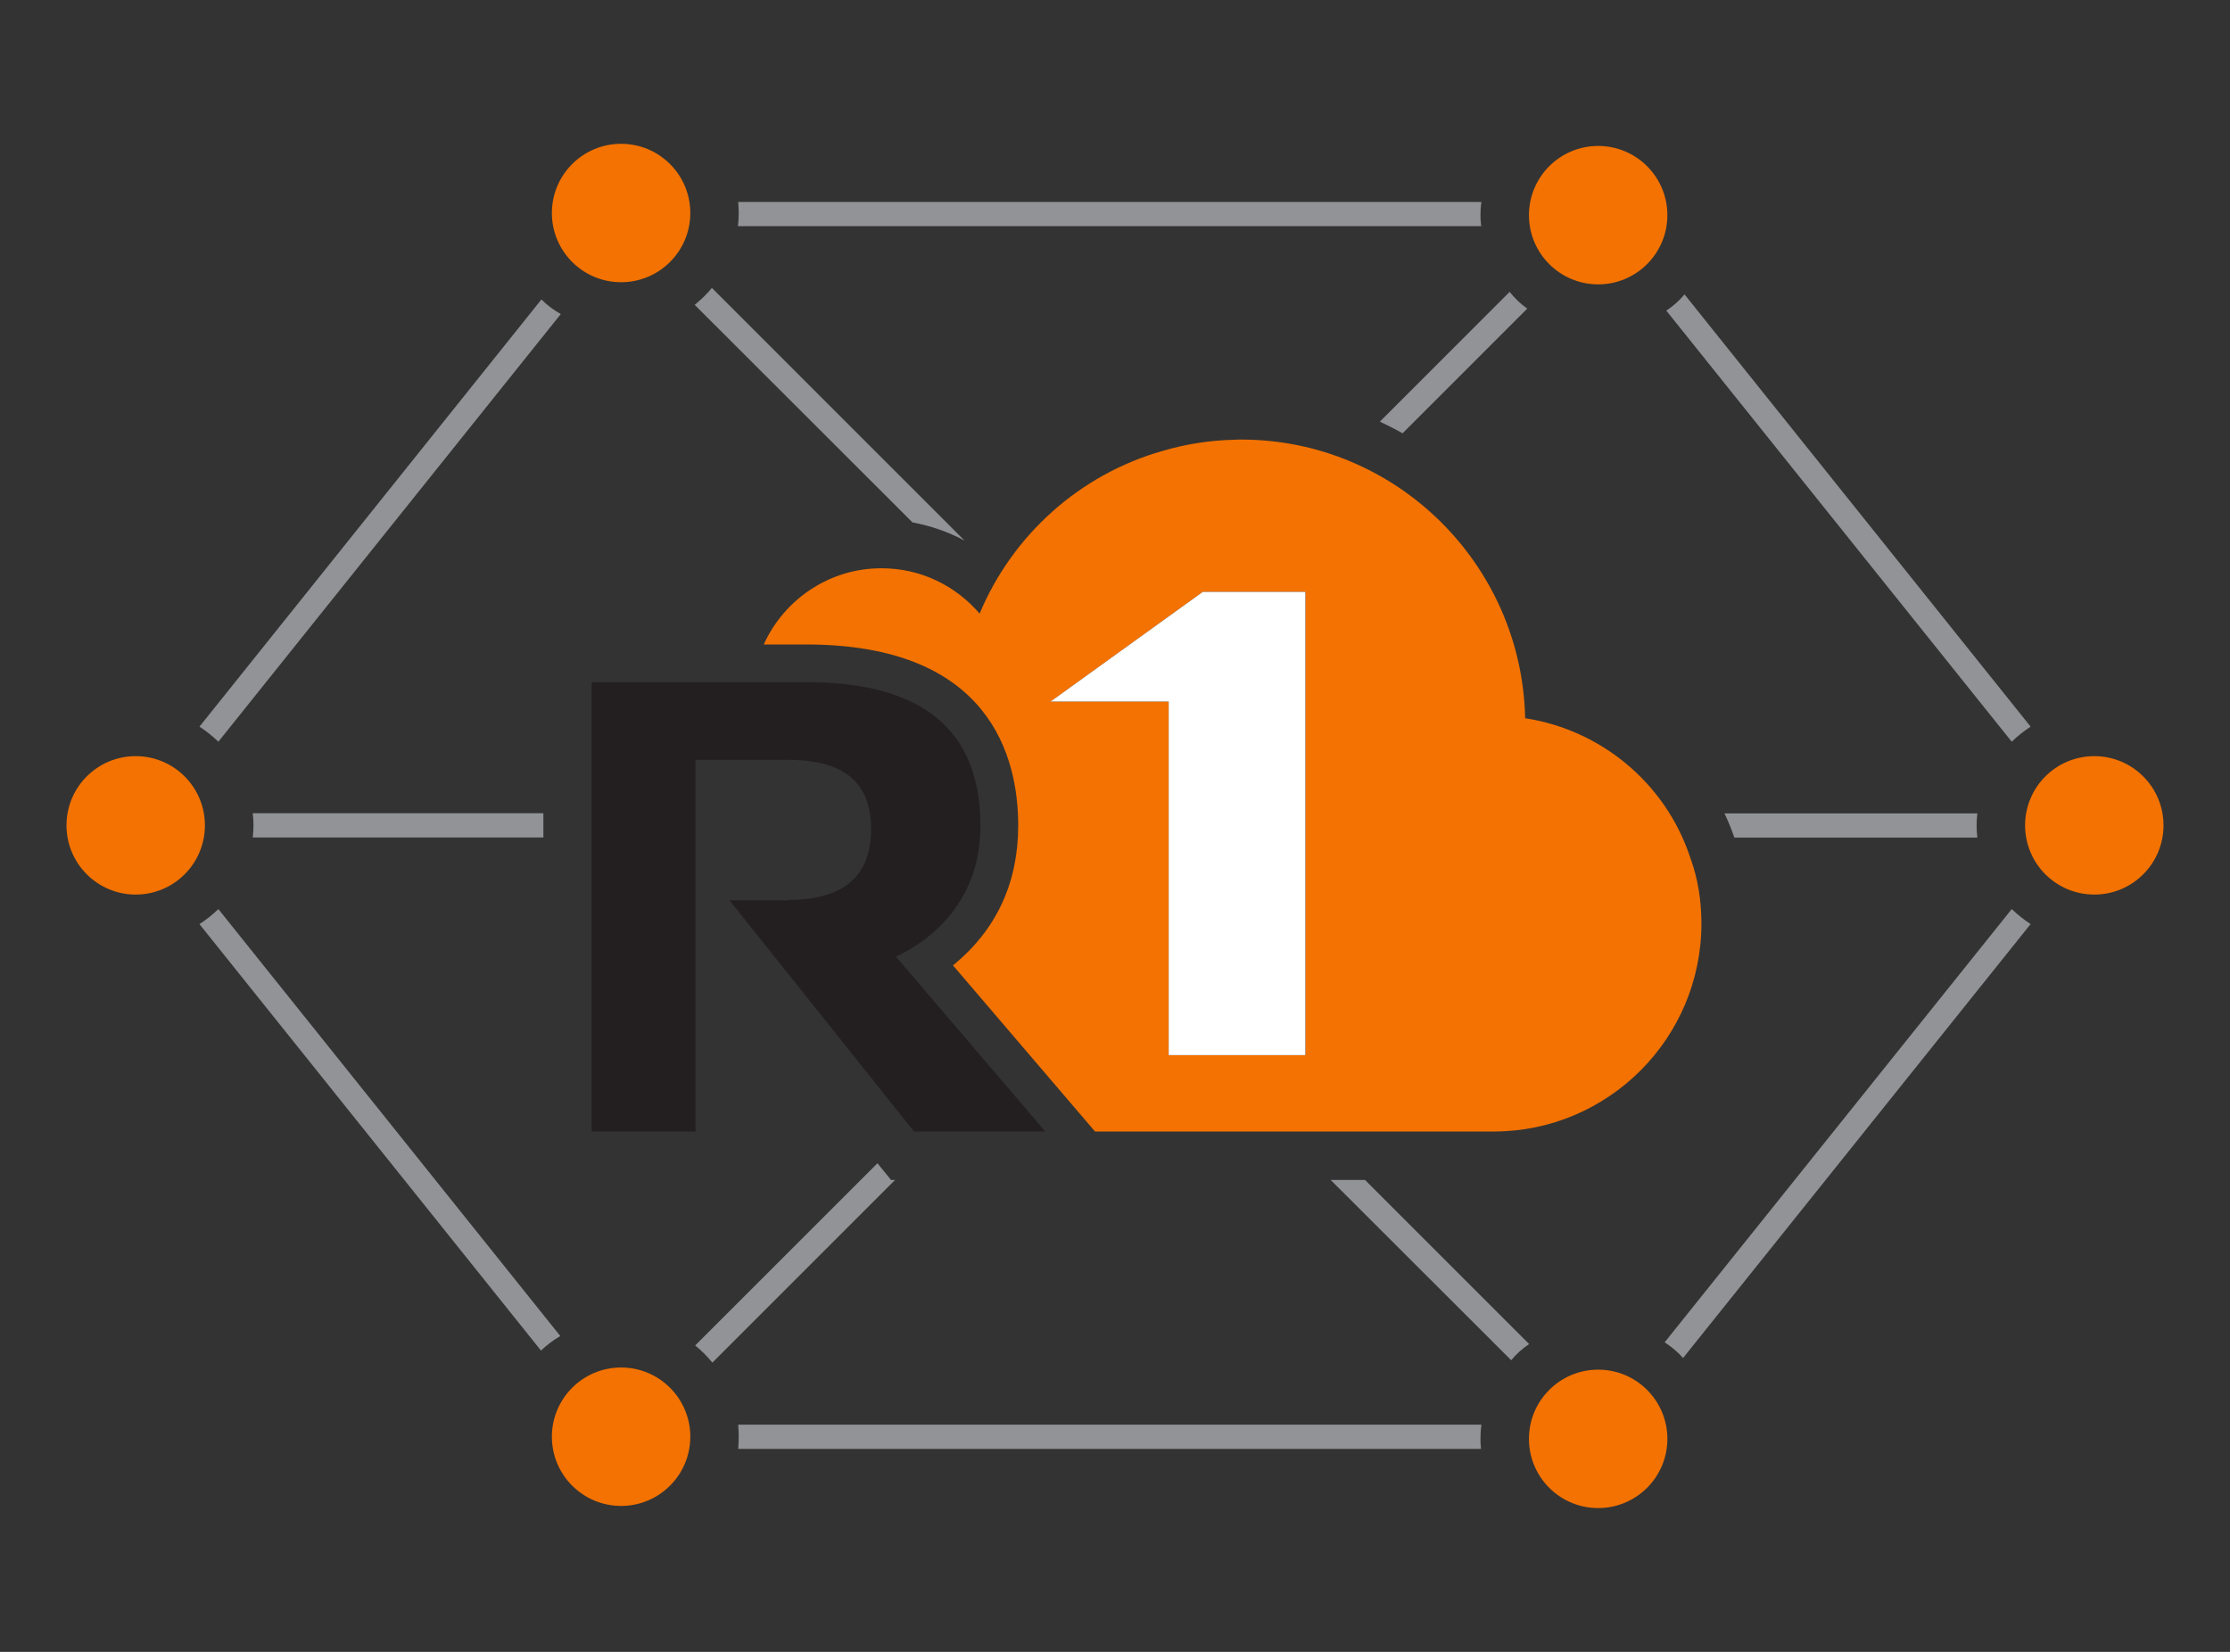
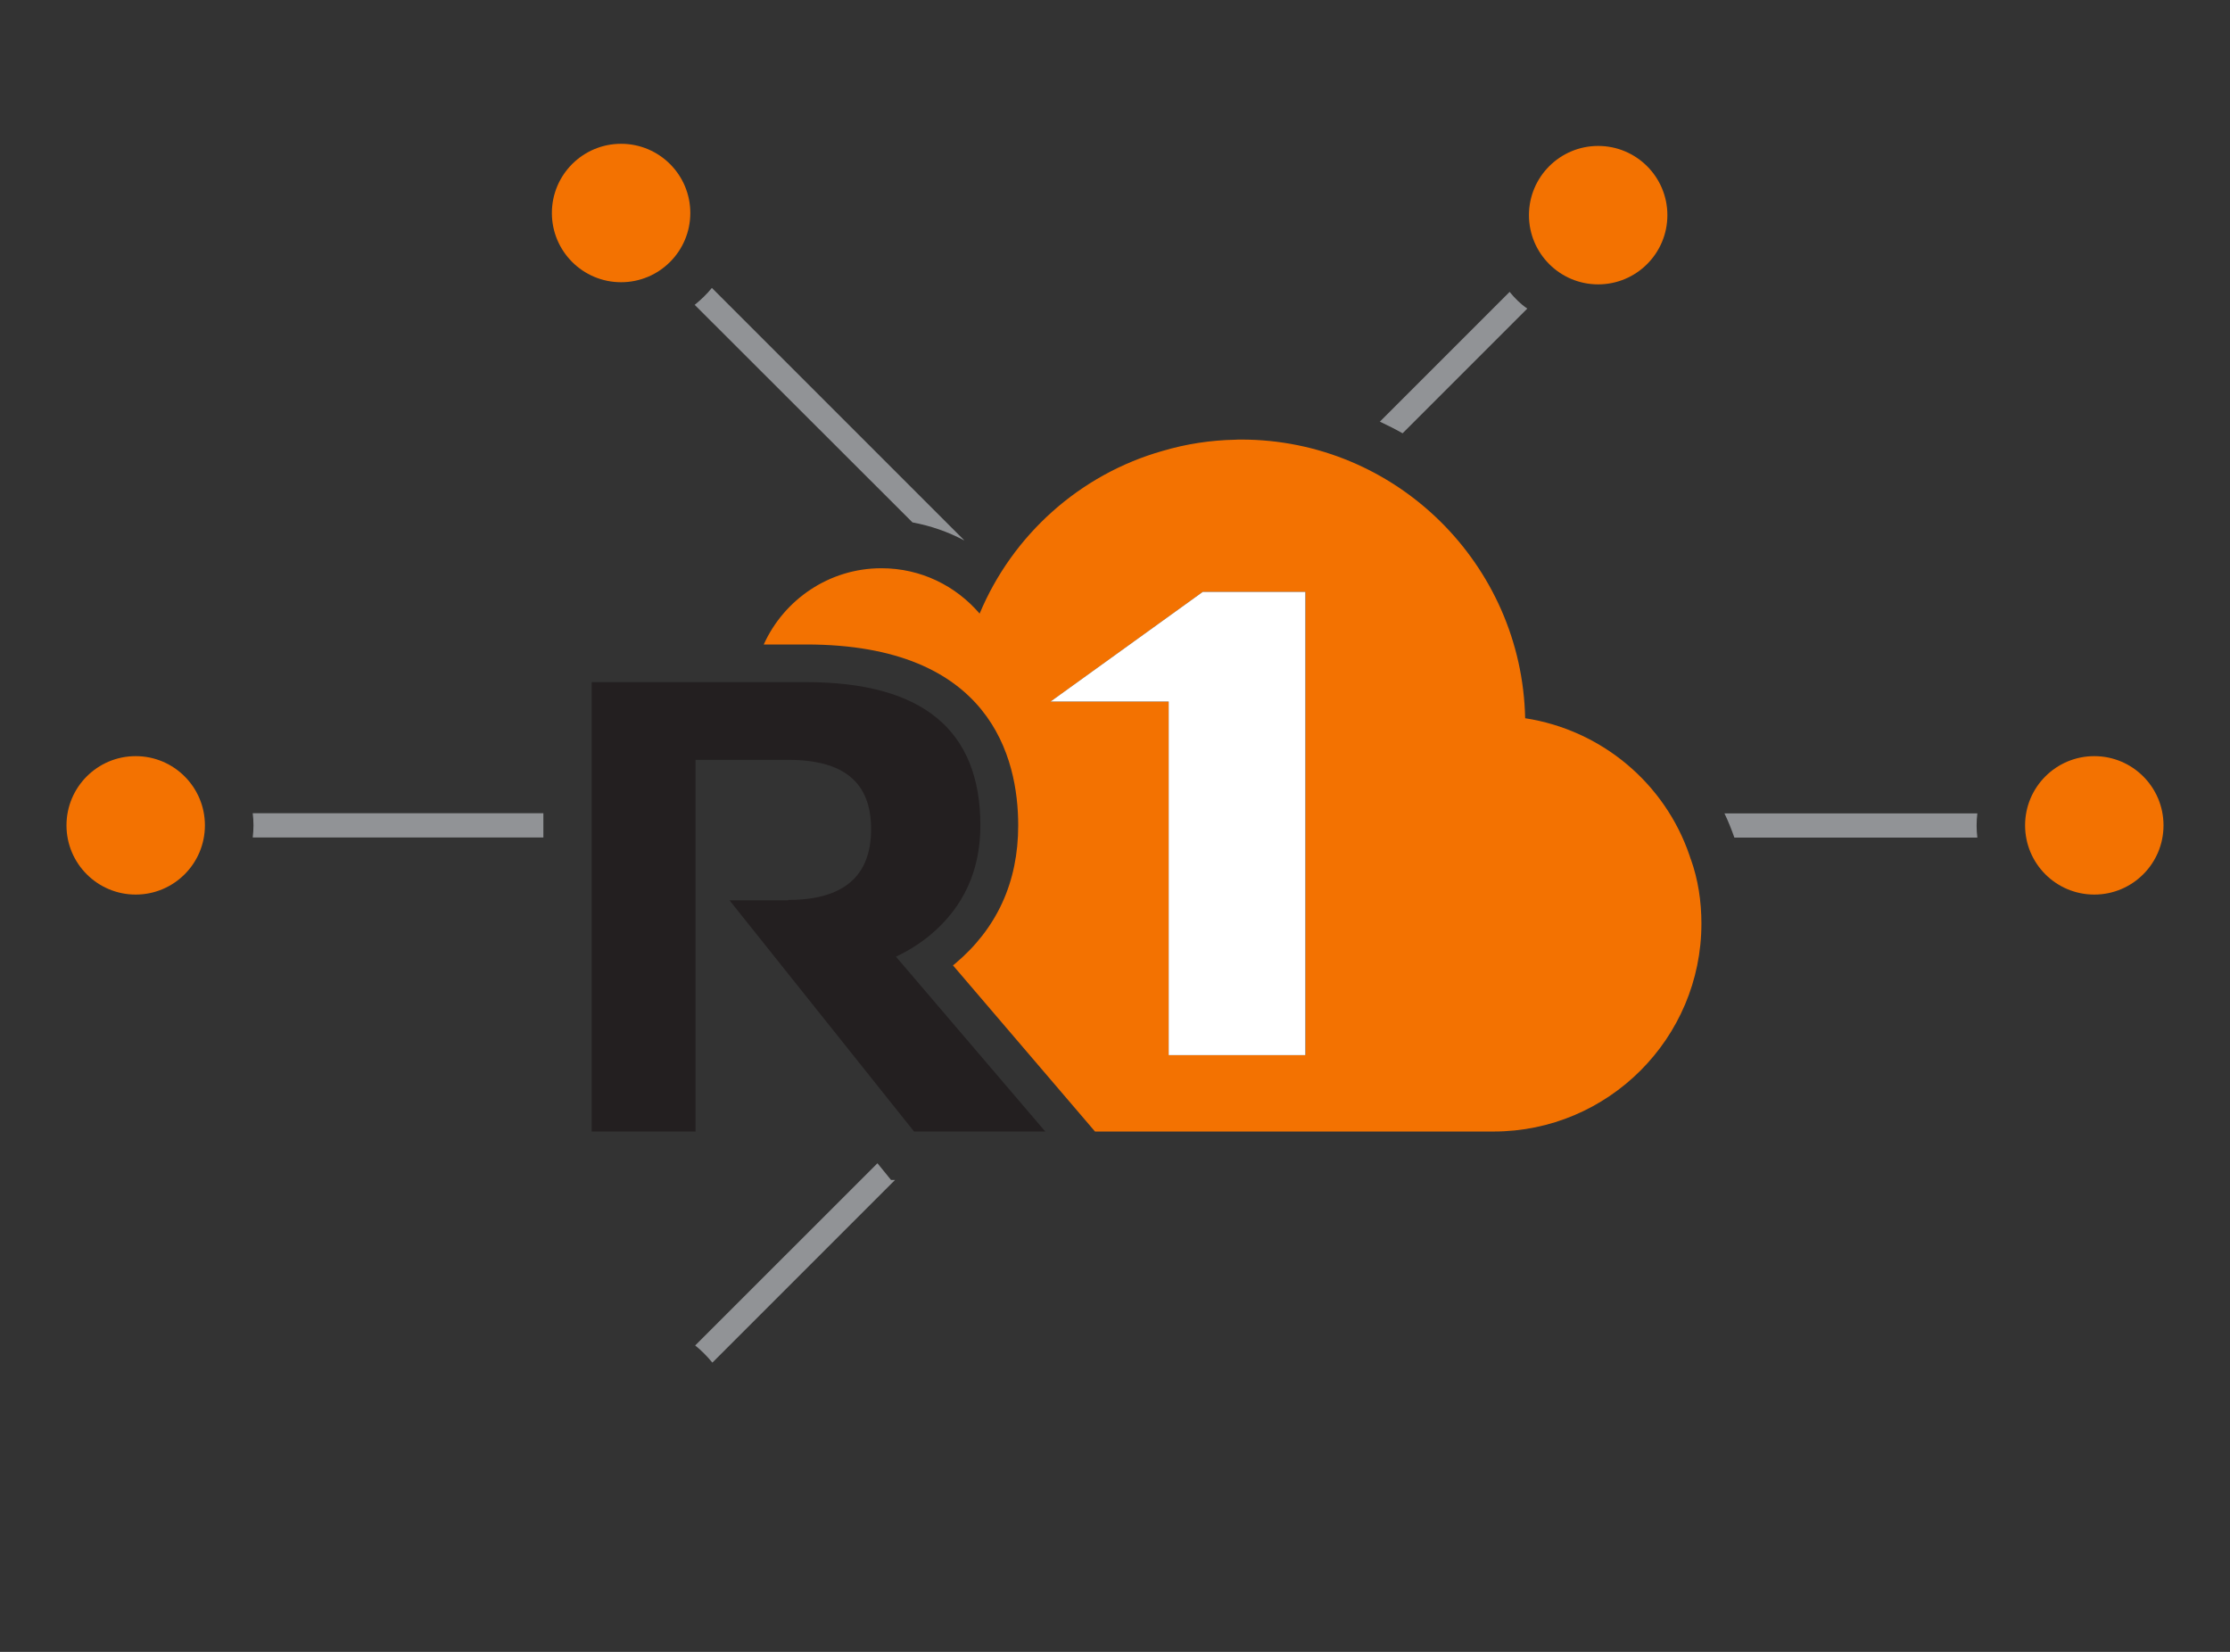
<svg xmlns="http://www.w3.org/2000/svg" id="Layer_1" data-name="Layer 1" viewBox="0 0 270 200">
  <rect x="0" y="0" width="270" height="200" fill="#333333" stroke="none" />
  <defs>
    <style>
      .cls-1 {
        fill: #231f20;
      }

      .cls-1, .cls-2, .cls-3, .cls-4 {
        stroke-width: 0px;
      }

      .cls-2 {
        fill: #919396;
      }

      .cls-3 {
        fill: #f37201;
      }

      .cls-4 {
        fill: #fff;
      }
    </style>
  </defs>
  <g>
    <g>
-       <path class="cls-2" d="M203.95,35.65c-.62.76-1.38,1.41-2.2,1.96l41.82,52.19c.7-.67,1.47-1.29,2.29-1.82l-41.9-52.33ZM179.37,172.49h-89.99c.03.5.06.97.06,1.47s-.03.97-.06,1.47h89.93c-.03-.41-.06-.79-.06-1.2,0-.59.03-1.14.12-1.73ZM65.55,36.26l-41.4,51.72c.82.53,1.58,1.14,2.29,1.82l41.46-51.78c-.85-.47-1.64-1.05-2.34-1.76ZM26.44,110.07c-.7.67-1.47,1.29-2.29,1.82l41.35,51.63c.7-.67,1.49-1.26,2.34-1.76l-41.4-51.69ZM243.57,110.07l-42.02,52.45c.82.53,1.58,1.17,2.23,1.9l42.08-52.54c-.82-.53-1.58-1.14-2.29-1.82ZM179.37,24.45h-89.99c.03.44.06.91.06,1.35,0,.53-.03,1.05-.09,1.58h89.99c-.06-.44-.09-.88-.09-1.32,0-.53.03-1.08.12-1.61Z" />
      <path class="cls-2" d="M184.91,37.37l-15.09,15.09c-.88-.5-1.82-.97-2.75-1.41l15.71-15.71c.62.76,1.32,1.47,2.14,2.02Z" />
      <path class="cls-2" d="M116.72,65.39v.03c-1.93-1.03-4.04-1.76-6.24-2.17l-26.37-26.34c.76-.62,1.47-1.29,2.08-2.05l30.53,30.53Z" />
-       <path class="cls-2" d="M185.14,162.73c-.82.56-1.55,1.2-2.17,1.96l-21.86-21.83h4.16l19.87,19.87Z" />
      <path class="cls-2" d="M108.37,142.86l-22.12,22.12c-.62-.76-1.32-1.47-2.08-2.08l22.07-22.06,1.64,2.02h.5Z" />
      <path class="cls-2" d="M65.79,98.47v2.93H30.6c.06-.5.09-.97.09-1.47s-.03-.97-.09-1.47h35.19Z" />
      <path class="cls-2" d="M239.32,99.94c0,.5.03.97.09,1.47h-29.42c-.35-1-.73-1.96-1.2-2.93h30.62c-.06.5-.09.97-.09,1.47Z" />
    </g>
    <g>
-       <circle class="cls-3" cx="193.5" cy="174.21" r="8.38" />
-       <circle class="cls-3" cx="75.2" cy="173.95" r="8.38" />
      <circle class="cls-3" cx="193.5" cy="26.05" r="8.38" />
      <circle class="cls-3" cx="253.57" cy="99.93" r="8.38" />
      <circle class="cls-3" cx="16.43" cy="99.93" r="8.38" />
      <circle class="cls-3" cx="75.2" cy="25.79" r="8.38" />
    </g>
  </g>
  <g>
    <path class="cls-3" d="M204.72,104.06c-.06-.16-.1-.33-.16-.49-2.97-8.7-10.61-15.18-19.9-16.61-.39-18.65-15.64-33.74-34.38-33.74-.24,0-.49,0-.74.02-3,.06-5.91.51-8.76,1.35-10.05,2.84-18.2,10.2-22.17,19.7-2.89-3.36-7.1-5.49-11.9-5.49-6.31,0-11.79,3.8-14.24,9.23h5.15c22.33,0,25.66,13.73,25.66,21.91,0,6.86-2.58,12.5-7.68,16.77-.07.06-.14.11-.22.17l17.2,20.12h48.24c13.9,0,25.18-11.29,25.18-25.18,0-2.72-.41-5.34-1.27-7.76ZM158.06,127.75h-16.56v-42.81h-14.29l18.42-13.28h12.43v56.09Z" />
    <polygon class="cls-4" points="158.05 71.66 158.05 127.75 141.5 127.75 141.5 84.94 127.2 84.94 145.63 71.66 158.05 71.66" />
    <path class="cls-1" d="M126.55,137h-15.88l-22.34-27.99h7.1v-.05c6.69,0,10.04-2.86,10.04-8.57s-3.35-8.39-10.04-8.39h-11.22v45h-12.57v-54.41h25.97c14.06,0,21.09,5.78,21.09,17.34,0,5.46-2.02,9.88-6.05,13.26-1.26,1.05-2.66,1.92-4.17,2.64l18.08,21.17Z" />
  </g>
</svg>